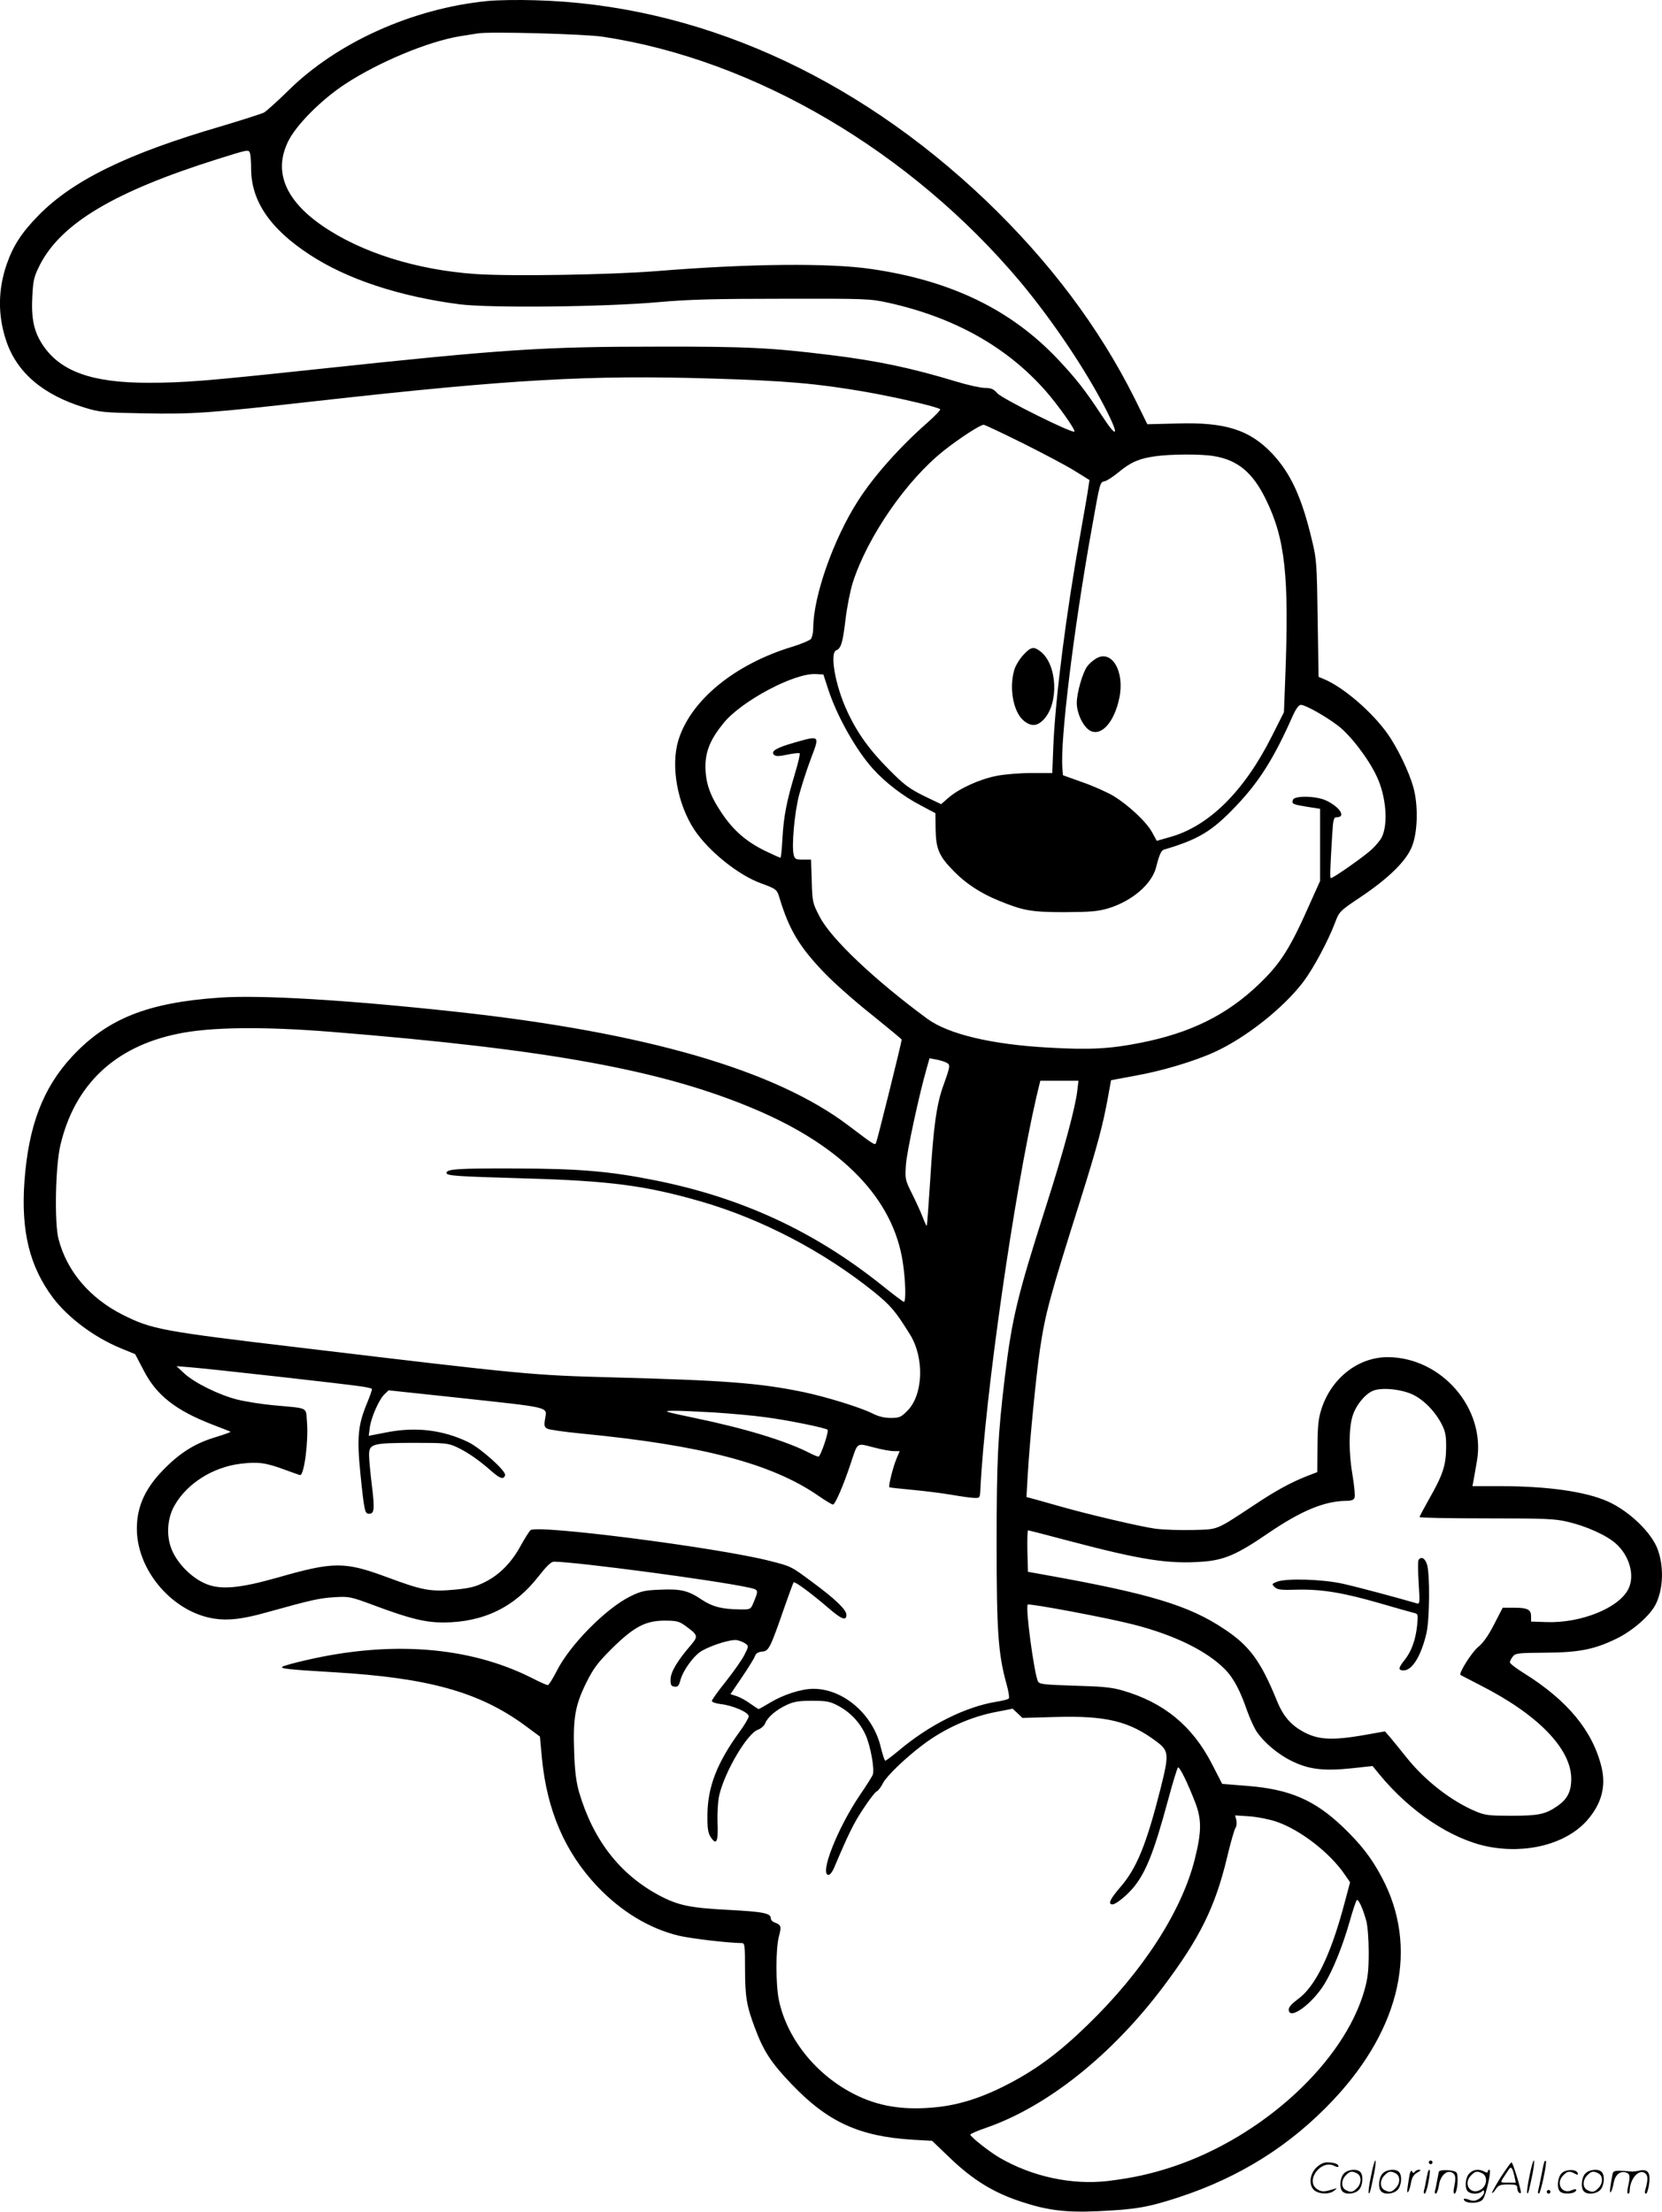
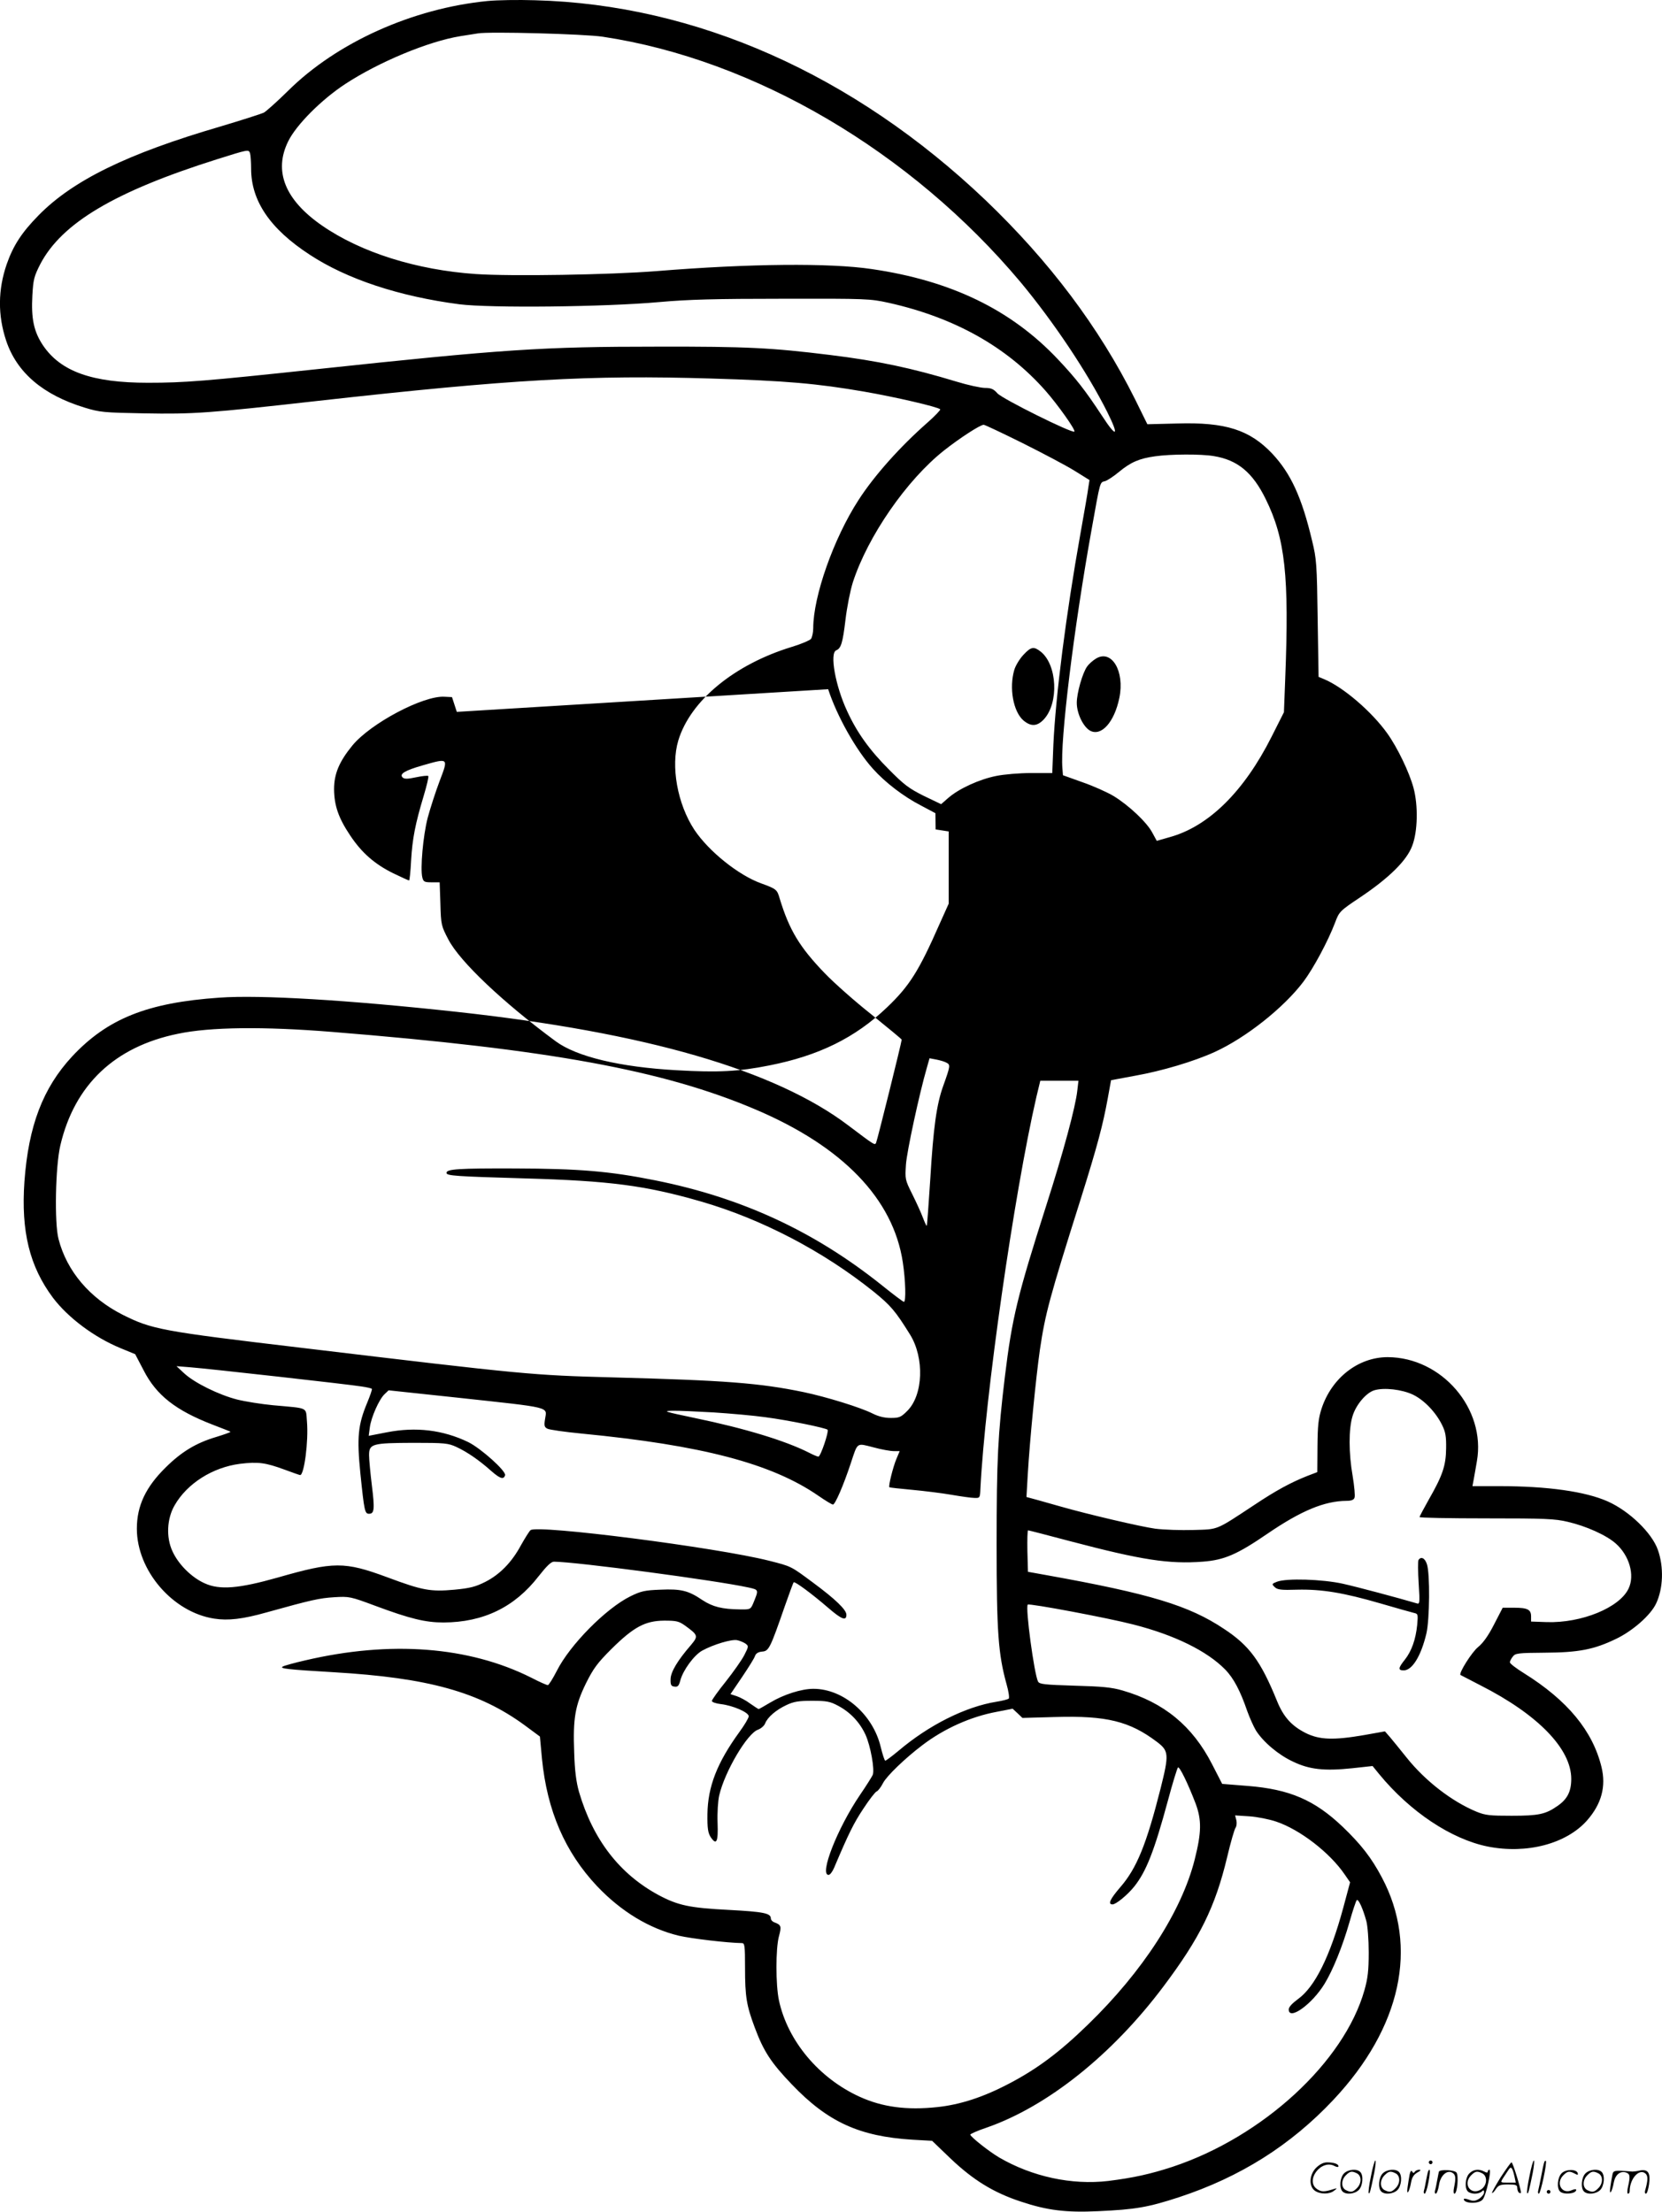
<svg xmlns="http://www.w3.org/2000/svg" version="1.0" viewBox="0 0 901.797 1200.294" preserveAspectRatio="xMidYMid meet">
  <g transform="translate(-0.742,1200.534) scale(0.1,-0.1)" fill="#000000" stroke="none">
-     <path d="M2654 12000 c-408 -40 -819 -225 -1084 -488 -58 -57 -117 -110 -131 -118 -15 -7 -121 -41 -235 -75 -507 -148 -802 -293 -988 -483 -91 -93 -136 -162 -172 -264 -48 -139 -49 -278 -3 -416 58 -173 200 -294 426 -363 82 -25 103 -27 321 -31 270 -5 352 1 947 68 1047 117 1474 141 2132 121 405 -12 573 -27 829 -71 168 -29 401 -83 413 -96 3 -3 -28 -36 -69 -72 -149 -131 -289 -288 -374 -420 -135 -208 -246 -523 -246 -696 0 -23 -6 -49 -12 -58 -7 -8 -53 -28 -103 -43 -312 -95 -551 -291 -617 -508 -42 -140 -5 -345 87 -485 78 -117 240 -247 363 -291 82 -30 86 -33 100 -82 52 -171 108 -264 245 -406 51 -53 165 -154 255 -225 89 -72 162 -132 162 -135 0 -13 -133 -549 -139 -560 -7 -14 -7 -14 -150 94 -397 301 -1100 505 -2126 617 -587 64 -1064 93 -1287 77 -391 -27 -608 -114 -800 -320 -158 -171 -236 -376 -258 -678 -19 -271 28 -461 155 -631 82 -108 223 -214 366 -273 l80 -33 46 -88 c69 -135 174 -217 373 -294 52 -20 96 -37 98 -39 2 -2 -34 -15 -80 -29 -107 -32 -186 -80 -271 -164 -109 -107 -157 -209 -157 -333 0 -227 194 -453 419 -488 76 -12 155 -3 286 34 244 68 286 77 365 82 83 5 88 4 225 -47 188 -70 271 -90 369 -90 217 1 386 83 516 251 44 56 68 79 83 79 122 -1 876 -101 1055 -140 58 -13 57 -11 26 -87 -14 -32 -16 -33 -72 -32 -96 1 -148 14 -204 51 -75 51 -115 61 -227 56 -85 -3 -106 -8 -163 -36 -132 -65 -328 -263 -399 -404 -22 -43 -44 -78 -49 -78 -6 0 -47 18 -91 41 -338 169 -763 202 -1227 93 -57 -13 -111 -28 -120 -33 -20 -11 23 -16 276 -31 513 -30 790 -107 1038 -289 l81 -60 11 -119 c28 -284 125 -508 299 -693 131 -138 283 -230 444 -269 70 -16 265 -39 342 -40 15 0 17 -13 17 -134 0 -157 8 -205 53 -325 48 -129 89 -191 201 -308 195 -204 366 -282 654 -300 l107 -6 100 -96 c123 -117 233 -185 382 -234 144 -48 245 -60 418 -52 202 9 272 21 440 76 331 109 605 281 838 529 367 391 463 830 262 1207 -56 106 -113 179 -212 274 -153 146 -289 204 -516 222 l-138 11 -55 107 c-106 207 -261 335 -486 400 -58 17 -111 22 -261 26 -162 5 -189 8 -197 22 -21 40 -70 404 -56 418 8 8 439 -73 573 -108 224 -57 400 -144 498 -244 47 -48 83 -118 120 -226 13 -36 34 -83 47 -105 40 -63 123 -133 201 -169 89 -43 170 -52 322 -36 l110 12 35 -43 c168 -205 392 -354 590 -394 212 -42 427 15 539 142 78 89 104 184 78 290 -48 196 -184 361 -421 509 -42 26 -76 52 -76 59 0 6 7 20 16 31 13 18 28 20 172 21 185 1 268 17 388 75 90 43 187 128 217 191 39 82 43 199 10 292 -32 92 -155 211 -272 263 -121 54 -327 83 -590 83 l-144 0 7 38 c4 20 11 64 17 97 50 284 -190 564 -484 565 -159 0 -304 -112 -359 -280 -17 -53 -21 -91 -22 -204 l-1 -140 -55 -21 c-88 -35 -168 -78 -285 -156 -214 -141 -194 -133 -332 -137 -67 -2 -160 1 -207 7 -80 11 -370 79 -516 121 -36 10 -91 26 -124 35 l-59 16 7 122 c11 187 44 524 66 678 29 195 51 278 220 813 92 293 122 407 148 550 l18 99 129 24 c147 26 321 78 433 129 169 77 375 240 482 382 54 72 133 219 171 319 23 61 25 64 139 140 156 105 251 199 280 278 30 77 33 219 7 315 -23 85 -87 218 -142 295 -84 118 -239 251 -342 294 l-31 13 -5 316 c-4 295 -6 324 -30 422 -56 237 -116 366 -216 473 -123 130 -254 172 -517 164 l-161 -4 -67 136 c-194 389 -464 748 -811 1080 -716 682 -1571 1062 -2444 1085 -91 3 -207 1 -257 -4z m624 -194 c824 -124 1672 -623 2267 -1332 178 -214 361 -487 470 -704 67 -134 52 -145 -29 -20 -90 137 -140 201 -239 306 -254 269 -579 426 -1009 489 -228 34 -663 30 -1168 -11 -251 -20 -788 -29 -980 -16 -322 22 -624 117 -835 263 -201 139 -264 295 -184 457 43 89 181 227 309 311 183 120 452 232 625 260 39 6 81 13 95 15 61 11 580 -3 678 -18z m-1914 -632 c3 -9 6 -46 6 -84 0 -175 103 -327 318 -467 201 -132 483 -226 812 -269 165 -21 786 -15 1085 12 156 14 304 18 670 18 457 1 473 0 574 -22 358 -80 641 -239 851 -477 67 -76 165 -214 157 -222 -11 -11 -392 178 -418 208 -20 23 -34 29 -67 29 -22 0 -92 15 -154 34 -244 74 -427 113 -688 145 -317 39 -451 46 -935 45 -625 0 -835 -14 -1855 -123 -601 -64 -711 -73 -910 -73 -303 0 -474 61 -570 204 -49 74 -64 144 -57 270 5 87 9 103 43 170 117 223 404 394 959 569 172 54 171 54 179 33z m4191 -1573 c110 -55 237 -122 282 -150 l82 -51 -6 -38 c-2 -20 -22 -134 -43 -252 -78 -436 -135 -883 -147 -1147 l-6 -153 -114 0 c-63 0 -148 -7 -191 -16 -90 -18 -200 -68 -258 -118 l-40 -35 -94 45 c-80 40 -107 60 -189 143 -105 105 -174 201 -227 317 -64 137 -96 316 -59 330 26 11 35 40 50 166 8 68 26 159 40 203 81 250 292 555 494 715 86 68 197 140 216 140 6 0 101 -45 210 -99z m1039 -71 c128 -21 210 -88 281 -233 106 -215 128 -416 106 -975 l-7 -182 -67 -133 c-150 -298 -342 -487 -553 -545 l-70 -20 -24 44 c-29 56 -128 149 -210 199 -35 21 -111 55 -169 75 l-106 38 -3 38 c-13 148 61 754 159 1299 47 263 44 252 72 259 12 3 47 26 77 51 63 52 109 72 195 84 84 12 249 13 319 1z m-2093 -1265 c48 -147 151 -330 243 -432 67 -75 167 -151 260 -199 l79 -42 1 -88 c2 -106 18 -145 99 -227 64 -66 145 -119 240 -158 136 -56 178 -64 362 -64 146 1 180 4 240 22 127 40 231 130 255 220 17 68 28 93 42 97 189 56 262 100 391 236 127 133 207 260 310 493 17 37 32 57 43 57 24 0 133 -61 200 -112 67 -50 165 -178 210 -273 53 -110 65 -263 28 -335 -7 -14 -30 -42 -51 -62 -37 -36 -210 -158 -224 -158 -6 0 -5 39 7 238 5 81 8 92 24 92 52 0 19 54 -55 90 -53 26 -172 29 -182 5 -8 -23 -2 -25 76 -38 l71 -11 0 -196 0 -196 -49 -109 c-113 -257 -164 -338 -287 -455 -172 -164 -369 -261 -638 -314 -165 -33 -277 -39 -501 -26 -308 17 -543 73 -657 157 -285 210 -521 433 -583 553 -38 73 -40 79 -43 193 l-4 117 -44 0 c-39 0 -44 3 -50 26 -12 48 4 227 29 324 14 52 43 142 65 200 48 126 49 125 -91 85 -98 -28 -129 -47 -110 -66 9 -9 27 -9 73 1 33 7 63 10 66 7 4 -3 -8 -52 -25 -109 -45 -150 -61 -230 -68 -350 -3 -60 -8 -108 -11 -108 -3 0 -42 18 -86 39 -101 50 -171 111 -234 206 -63 94 -86 161 -87 250 0 84 28 150 99 237 98 120 386 273 501 265 l40 -2 26 -80z m-2691 -1860 c1179 -95 1797 -208 2297 -421 473 -201 747 -485 799 -829 15 -98 18 -215 6 -215 -4 0 -59 41 -122 92 -366 292 -759 474 -1230 568 -245 49 -409 63 -760 64 -303 1 -370 -3 -370 -24 0 -16 52 -19 425 -30 459 -13 653 -38 955 -125 329 -95 664 -270 937 -489 94 -76 119 -106 198 -233 79 -127 72 -329 -15 -415 -34 -34 -43 -38 -89 -38 -35 0 -67 8 -99 24 -65 33 -250 90 -373 116 -241 50 -429 64 -1034 80 -443 12 -467 14 -1695 161 -760 90 -809 100 -967 179 -178 90 -303 236 -348 411 -23 86 -17 396 10 509 77 328 295 535 638 605 175 37 466 40 837 10z m3333 -167 c22 -11 21 -18 -17 -124 -37 -102 -54 -226 -71 -509 -9 -137 -17 -251 -19 -252 -2 -2 -11 18 -21 44 -10 27 -36 84 -58 128 -39 78 -39 81 -34 160 5 72 73 386 113 524 l15 53 37 -7 c20 -4 45 -11 55 -17z m710 -150 c-9 -88 -77 -339 -168 -623 -157 -492 -186 -610 -225 -930 -38 -315 -45 -451 -45 -910 0 -478 9 -597 54 -760 11 -38 16 -73 12 -78 -4 -4 -34 -12 -66 -17 -169 -27 -368 -127 -533 -267 -35 -29 -67 -53 -71 -53 -4 0 -15 34 -25 75 -42 176 -202 315 -365 315 -65 0 -162 -31 -235 -75 -32 -19 -60 -35 -62 -35 -2 0 -22 13 -45 29 -22 17 -56 35 -74 41 l-34 11 63 93 c35 52 67 103 70 114 5 14 17 22 39 24 36 3 43 16 123 247 24 68 45 126 48 129 6 6 95 -59 189 -140 72 -62 97 -71 97 -36 0 27 -59 84 -182 175 -120 89 -115 87 -237 118 -284 72 -1258 197 -1295 166 -7 -6 -30 -43 -52 -82 -50 -93 -115 -159 -194 -199 -52 -26 -82 -34 -166 -42 -132 -12 -174 -4 -367 68 -230 85 -289 85 -592 -2 -212 -60 -316 -69 -398 -31 -71 32 -142 103 -174 174 -35 75 -30 177 12 249 68 119 207 206 354 225 99 12 138 7 244 -32 43 -16 80 -29 83 -29 22 0 46 185 37 290 -7 81 13 71 -184 89 -63 6 -151 20 -195 31 -98 25 -231 90 -287 142 l-42 39 75 -6 c102 -8 862 -93 928 -104 29 -4 54 -10 57 -13 3 -2 -9 -36 -25 -75 -50 -120 -57 -187 -37 -386 21 -204 24 -217 47 -217 29 0 31 26 15 155 -8 66 -15 139 -15 163 0 62 17 66 240 67 171 0 189 -2 233 -22 60 -28 124 -72 189 -130 49 -43 68 -49 76 -24 7 22 -131 146 -200 180 -137 66 -284 84 -442 53 l-98 -19 6 45 c7 56 51 154 80 181 l22 21 375 -40 c515 -56 484 -48 474 -115 -6 -36 -4 -45 12 -53 10 -6 95 -18 188 -27 650 -63 1028 -162 1281 -336 39 -27 75 -49 81 -49 12 0 57 104 97 225 38 115 30 109 121 86 43 -12 94 -21 112 -21 l32 0 -18 -43 c-18 -43 -44 -147 -38 -153 2 -2 57 -8 123 -14 65 -6 162 -18 214 -27 52 -9 109 -17 125 -17 29 -1 30 0 32 49 25 500 182 1598 304 2128 l21 87 103 0 104 0 -6 -52z m1822 -1652 c61 -30 123 -95 157 -164 19 -38 23 -63 22 -127 -1 -94 -19 -147 -94 -278 -27 -48 -50 -91 -50 -95 0 -4 163 -7 362 -7 318 0 373 -2 443 -19 99 -23 208 -72 259 -117 74 -65 105 -172 70 -245 -49 -104 -256 -188 -444 -182 l-85 3 0 28 c0 37 -19 47 -92 47 l-62 0 -47 -91 c-31 -61 -60 -101 -86 -122 -34 -27 -107 -143 -96 -152 2 -1 50 -26 108 -56 313 -159 493 -345 493 -508 0 -68 -21 -110 -75 -147 -64 -45 -103 -53 -248 -53 -118 0 -142 2 -191 22 -133 55 -277 166 -378 292 -35 44 -76 94 -91 112 l-28 32 -112 -20 c-168 -29 -243 -26 -318 11 -77 39 -121 88 -156 175 -88 216 -149 299 -287 390 -190 127 -401 191 -964 292 l-100 18 -3 113 c-1 61 0 112 4 112 3 0 108 -27 232 -60 384 -101 531 -124 716 -110 117 9 186 39 351 152 183 125 309 177 428 178 26 0 40 5 44 17 4 9 -1 62 -10 117 -22 125 -22 256 -1 325 18 61 73 127 118 141 53 16 150 5 211 -24z m-3795 -96 c91 -6 217 -17 280 -26 124 -16 327 -58 338 -68 8 -9 -38 -146 -50 -146 -5 0 -27 9 -50 21 -128 65 -347 132 -622 189 -162 34 -175 38 -121 39 33 1 134 -4 225 -9z m-154 -1158 c70 -51 71 -56 30 -105 -72 -83 -109 -145 -110 -184 -1 -32 3 -39 21 -41 18 -3 24 4 32 34 15 56 75 137 118 161 62 34 160 63 190 57 15 -3 36 -12 46 -19 17 -13 17 -15 -7 -62 -13 -26 -59 -91 -100 -143 -42 -52 -76 -100 -76 -106 0 -6 22 -14 49 -17 67 -8 151 -45 151 -66 0 -9 -23 -48 -51 -86 -121 -167 -171 -296 -173 -445 -1 -77 3 -101 17 -124 32 -48 42 -28 38 77 -2 54 2 119 9 149 30 129 152 336 210 356 16 6 34 21 39 34 13 34 60 74 116 100 40 19 67 23 140 23 78 0 97 -4 140 -27 66 -35 118 -90 149 -158 27 -60 50 -187 39 -217 -4 -9 -35 -59 -70 -110 -122 -180 -221 -433 -170 -433 8 0 21 17 30 38 80 189 107 243 158 320 32 49 65 92 73 95 8 3 24 24 35 46 20 38 118 133 213 205 118 90 263 155 403 181 l87 17 27 -25 26 -25 180 5 c276 8 402 -23 550 -135 65 -49 66 -68 20 -252 -77 -305 -130 -435 -220 -538 -54 -63 -68 -92 -41 -92 19 0 81 51 118 97 65 82 108 191 183 468 25 94 50 174 54 178 8 8 54 -86 96 -196 33 -89 32 -156 -5 -303 -71 -282 -282 -608 -579 -896 -154 -150 -277 -242 -431 -322 -139 -73 -264 -113 -386 -126 -167 -18 -299 0 -422 56 -222 101 -391 304 -438 523 -18 85 -18 281 0 348 15 55 12 62 -26 76 -10 4 -18 13 -18 21 0 28 -39 36 -227 46 -214 11 -276 24 -383 81 -212 115 -355 301 -431 560 -15 54 -23 113 -26 215 -7 184 5 253 64 374 40 80 61 109 137 185 122 121 184 154 287 155 68 0 80 -3 115 -28z m3204 -1062 c130 -43 293 -169 374 -288 l29 -42 -37 -138 c-72 -265 -154 -430 -246 -496 -31 -23 -50 -43 -50 -56 0 -63 127 28 195 140 45 74 97 202 135 335 17 61 35 114 39 118 9 9 34 -47 52 -113 7 -25 13 -101 13 -170 0 -100 -5 -141 -23 -205 -110 -390 -551 -796 -1041 -959 -119 -39 -213 -60 -350 -77 -197 -23 -412 23 -592 128 -54 32 -149 107 -156 123 -1 4 39 22 90 39 329 115 679 394 957 764 200 266 282 433 347 704 19 81 40 153 46 160 5 7 7 25 4 39 l-7 27 78 -5 c43 -3 107 -16 143 -28z M5561 8452 c-20 -21 -43 -58 -50 -82 -29 -98 -6 -227 50 -275 41 -34 74 -32 110 6 83 89 73 297 -17 368 -37 29 -52 27 -93 -17z M5954 8431 c-18 -11 -39 -30 -48 -43 -25 -35 -56 -144 -56 -197 0 -58 35 -130 72 -151 61 -33 132 46 159 178 30 145 -42 265 -127 213z M7704 3539 c-3 -6 -3 -63 1 -126 7 -109 6 -115 -11 -109 -102 30 -319 88 -399 106 -112 25 -308 31 -359 11 -28 -11 -29 -13 -12 -29 14 -14 34 -17 122 -14 133 3 250 -16 453 -75 86 -25 167 -48 180 -51 23 -5 23 -8 18 -66 -8 -78 -30 -141 -67 -188 -36 -45 -38 -58 -6 -58 46 0 94 78 123 200 18 77 20 325 3 376 -11 34 -32 44 -46 23z M7446 194 c-10 -47 -15 -88 -12 -91 5 -6 9 7 30 110 7 37 10 67 6 67 -4 0 -15 -39 -24 -86z M7760 270 c0 -5 5 -10 10 -10 6 0 10 5 10 10 0 6 -4 10 -10 10 -5 0 -10 -4 -10 -10z M8306 194 c-10 -47 -15 -88 -12 -91 5 -6 9 7 30 110 7 37 10 67 6 67 -4 0 -15 -39 -24 -86z M8386 269 c-3 -8 -10 -41 -16 -74 -6 -33 -14 -68 -16 -77 -3 -10 -1 -18 3 -18 10 0 46 171 38 178 -2 3 -7 -1 -9 -9z M7149 241 c-38 -38 -41 -101 -7 -125 29 -20 79 -20 104 0 18 14 18 15 1 10 -53 -17 -69 -17 -92 -2 -69 45 21 166 94 126 12 -6 21 -7 21 -1 0 12 -25 21 -62 21 -19 0 -39 -10 -59 -29z M8150 189 c-28 -45 -49 -83 -47 -85 2 -3 12 7 21 21 14 21 24 25 66 25 43 0 50 -3 50 -19 0 -11 5 -23 10 -26 6 -3 10 -3 10 1 0 20 -44 164 -51 164 -4 0 -30 -37 -59 -81z m75 4 l7 -33 -42 0 c-42 0 -42 0 -28 23 8 12 21 32 29 44 15 25 22 18 34 -34z M7300 210 c-22 -22 -27 -79 -8 -98 19 -19 66 -14 88 8 22 22 27 79 8 98 -19 19 -66 14 -88 -8z m71 0 c25 -14 25 -54 -1 -80 -23 -23 -33 -24 -61 -10 -25 14 -25 54 1 80 23 23 33 24 61 10z M7510 210 c-22 -22 -27 -79 -8 -98 19 -19 66 -14 88 8 22 22 27 79 8 98 -19 19 -66 14 -88 -8z m71 0 c25 -14 25 -54 -1 -80 -23 -23 -33 -24 -61 -10 -25 14 -25 54 1 80 23 23 33 24 61 10z M7656 204 c-3 -16 -8 -47 -11 -69 -8 -51 10 -26 19 27 5 27 15 42 34 53 18 10 22 14 10 15 -9 0 -20 -5 -24 -11 -5 -8 -9 -8 -14 1 -5 8 -10 3 -14 -16z M7757 223 c-2 -4 -7 -26 -11 -48 -4 -22 -9 -48 -12 -57 -3 -10 -1 -18 4 -18 4 0 14 28 20 62 11 58 10 81 -1 61z M7815 220 c-1 -3 -5 -23 -9 -45 -4 -22 -9 -48 -12 -57 -3 -10 -1 -18 4 -18 5 0 13 20 17 45 7 53 44 87 74 68 17 -11 19 -28 8 -80 -4 -18 -3 -33 2 -33 16 0 24 99 11 115 -12 14 -87 18 -95 5z M7980 210 c-22 -22 -27 -79 -8 -98 7 -7 24 -12 38 -12 14 0 31 5 38 12 9 9 12 8 12 -5 0 -9 -12 -24 -26 -34 -21 -13 -32 -15 -55 -6 -16 6 -29 8 -29 3 0 -24 81 -27 102 -2 18 19 50 162 37 162 -5 0 -9 -5 -9 -10 0 -7 -6 -7 -19 0 -30 16 -59 12 -81 -10z m71 0 c29 -16 25 -65 -6 -86 -56 -37 -103 28 -55 76 23 23 33 24 61 10z M8481 211 c-23 -23 -28 -80 -9 -99 19 -19 88 -13 88 9 0 5 -11 4 -24 -2 -54 -25 -89 38 -46 81 23 23 33 24 62 9 16 -9 19 -8 16 3 -8 22 -64 22 -87 -1z M8610 210 c-22 -22 -27 -79 -8 -98 19 -19 66 -14 88 8 22 22 27 79 8 98 -19 19 -66 14 -88 -8z m71 0 c25 -14 25 -54 -1 -80 -23 -23 -33 -24 -61 -10 -25 14 -25 54 1 80 23 23 33 24 61 10z M8756 201 c-3 -14 -8 -44 -11 -66 -8 -51 10 -26 19 27 8 41 35 63 66 53 22 -7 24 -21 11 -77 -5 -22 -5 -38 0 -38 5 0 9 6 9 13 0 68 51 125 85 97 15 -13 15 -35 -1 -92 -3 -10 -1 -18 4 -18 6 0 13 23 17 50 9 63 -5 84 -49 76 -17 -4 -35 -6 -41 -6 -101 8 -104 7 -109 -19z M8400 110 c0 -5 5 -10 10 -10 6 0 10 5 10 10 0 6 -4 10 -10 10 -5 0 -10 -4 -10 -10z" />
+     <path d="M2654 12000 c-408 -40 -819 -225 -1084 -488 -58 -57 -117 -110 -131 -118 -15 -7 -121 -41 -235 -75 -507 -148 -802 -293 -988 -483 -91 -93 -136 -162 -172 -264 -48 -139 -49 -278 -3 -416 58 -173 200 -294 426 -363 82 -25 103 -27 321 -31 270 -5 352 1 947 68 1047 117 1474 141 2132 121 405 -12 573 -27 829 -71 168 -29 401 -83 413 -96 3 -3 -28 -36 -69 -72 -149 -131 -289 -288 -374 -420 -135 -208 -246 -523 -246 -696 0 -23 -6 -49 -12 -58 -7 -8 -53 -28 -103 -43 -312 -95 -551 -291 -617 -508 -42 -140 -5 -345 87 -485 78 -117 240 -247 363 -291 82 -30 86 -33 100 -82 52 -171 108 -264 245 -406 51 -53 165 -154 255 -225 89 -72 162 -132 162 -135 0 -13 -133 -549 -139 -560 -7 -14 -7 -14 -150 94 -397 301 -1100 505 -2126 617 -587 64 -1064 93 -1287 77 -391 -27 -608 -114 -800 -320 -158 -171 -236 -376 -258 -678 -19 -271 28 -461 155 -631 82 -108 223 -214 366 -273 l80 -33 46 -88 c69 -135 174 -217 373 -294 52 -20 96 -37 98 -39 2 -2 -34 -15 -80 -29 -107 -32 -186 -80 -271 -164 -109 -107 -157 -209 -157 -333 0 -227 194 -453 419 -488 76 -12 155 -3 286 34 244 68 286 77 365 82 83 5 88 4 225 -47 188 -70 271 -90 369 -90 217 1 386 83 516 251 44 56 68 79 83 79 122 -1 876 -101 1055 -140 58 -13 57 -11 26 -87 -14 -32 -16 -33 -72 -32 -96 1 -148 14 -204 51 -75 51 -115 61 -227 56 -85 -3 -106 -8 -163 -36 -132 -65 -328 -263 -399 -404 -22 -43 -44 -78 -49 -78 -6 0 -47 18 -91 41 -338 169 -763 202 -1227 93 -57 -13 -111 -28 -120 -33 -20 -11 23 -16 276 -31 513 -30 790 -107 1038 -289 l81 -60 11 -119 c28 -284 125 -508 299 -693 131 -138 283 -230 444 -269 70 -16 265 -39 342 -40 15 0 17 -13 17 -134 0 -157 8 -205 53 -325 48 -129 89 -191 201 -308 195 -204 366 -282 654 -300 l107 -6 100 -96 c123 -117 233 -185 382 -234 144 -48 245 -60 418 -52 202 9 272 21 440 76 331 109 605 281 838 529 367 391 463 830 262 1207 -56 106 -113 179 -212 274 -153 146 -289 204 -516 222 l-138 11 -55 107 c-106 207 -261 335 -486 400 -58 17 -111 22 -261 26 -162 5 -189 8 -197 22 -21 40 -70 404 -56 418 8 8 439 -73 573 -108 224 -57 400 -144 498 -244 47 -48 83 -118 120 -226 13 -36 34 -83 47 -105 40 -63 123 -133 201 -169 89 -43 170 -52 322 -36 l110 12 35 -43 c168 -205 392 -354 590 -394 212 -42 427 15 539 142 78 89 104 184 78 290 -48 196 -184 361 -421 509 -42 26 -76 52 -76 59 0 6 7 20 16 31 13 18 28 20 172 21 185 1 268 17 388 75 90 43 187 128 217 191 39 82 43 199 10 292 -32 92 -155 211 -272 263 -121 54 -327 83 -590 83 l-144 0 7 38 c4 20 11 64 17 97 50 284 -190 564 -484 565 -159 0 -304 -112 -359 -280 -17 -53 -21 -91 -22 -204 l-1 -140 -55 -21 c-88 -35 -168 -78 -285 -156 -214 -141 -194 -133 -332 -137 -67 -2 -160 1 -207 7 -80 11 -370 79 -516 121 -36 10 -91 26 -124 35 l-59 16 7 122 c11 187 44 524 66 678 29 195 51 278 220 813 92 293 122 407 148 550 l18 99 129 24 c147 26 321 78 433 129 169 77 375 240 482 382 54 72 133 219 171 319 23 61 25 64 139 140 156 105 251 199 280 278 30 77 33 219 7 315 -23 85 -87 218 -142 295 -84 118 -239 251 -342 294 l-31 13 -5 316 c-4 295 -6 324 -30 422 -56 237 -116 366 -216 473 -123 130 -254 172 -517 164 l-161 -4 -67 136 c-194 389 -464 748 -811 1080 -716 682 -1571 1062 -2444 1085 -91 3 -207 1 -257 -4z m624 -194 c824 -124 1672 -623 2267 -1332 178 -214 361 -487 470 -704 67 -134 52 -145 -29 -20 -90 137 -140 201 -239 306 -254 269 -579 426 -1009 489 -228 34 -663 30 -1168 -11 -251 -20 -788 -29 -980 -16 -322 22 -624 117 -835 263 -201 139 -264 295 -184 457 43 89 181 227 309 311 183 120 452 232 625 260 39 6 81 13 95 15 61 11 580 -3 678 -18z m-1914 -632 c3 -9 6 -46 6 -84 0 -175 103 -327 318 -467 201 -132 483 -226 812 -269 165 -21 786 -15 1085 12 156 14 304 18 670 18 457 1 473 0 574 -22 358 -80 641 -239 851 -477 67 -76 165 -214 157 -222 -11 -11 -392 178 -418 208 -20 23 -34 29 -67 29 -22 0 -92 15 -154 34 -244 74 -427 113 -688 145 -317 39 -451 46 -935 45 -625 0 -835 -14 -1855 -123 -601 -64 -711 -73 -910 -73 -303 0 -474 61 -570 204 -49 74 -64 144 -57 270 5 87 9 103 43 170 117 223 404 394 959 569 172 54 171 54 179 33z m4191 -1573 c110 -55 237 -122 282 -150 l82 -51 -6 -38 c-2 -20 -22 -134 -43 -252 -78 -436 -135 -883 -147 -1147 l-6 -153 -114 0 c-63 0 -148 -7 -191 -16 -90 -18 -200 -68 -258 -118 l-40 -35 -94 45 c-80 40 -107 60 -189 143 -105 105 -174 201 -227 317 -64 137 -96 316 -59 330 26 11 35 40 50 166 8 68 26 159 40 203 81 250 292 555 494 715 86 68 197 140 216 140 6 0 101 -45 210 -99z m1039 -71 c128 -21 210 -88 281 -233 106 -215 128 -416 106 -975 l-7 -182 -67 -133 c-150 -298 -342 -487 -553 -545 l-70 -20 -24 44 c-29 56 -128 149 -210 199 -35 21 -111 55 -169 75 l-106 38 -3 38 c-13 148 61 754 159 1299 47 263 44 252 72 259 12 3 47 26 77 51 63 52 109 72 195 84 84 12 249 13 319 1z m-2093 -1265 c48 -147 151 -330 243 -432 67 -75 167 -151 260 -199 l79 -42 1 -88 l71 -11 0 -196 0 -196 -49 -109 c-113 -257 -164 -338 -287 -455 -172 -164 -369 -261 -638 -314 -165 -33 -277 -39 -501 -26 -308 17 -543 73 -657 157 -285 210 -521 433 -583 553 -38 73 -40 79 -43 193 l-4 117 -44 0 c-39 0 -44 3 -50 26 -12 48 4 227 29 324 14 52 43 142 65 200 48 126 49 125 -91 85 -98 -28 -129 -47 -110 -66 9 -9 27 -9 73 1 33 7 63 10 66 7 4 -3 -8 -52 -25 -109 -45 -150 -61 -230 -68 -350 -3 -60 -8 -108 -11 -108 -3 0 -42 18 -86 39 -101 50 -171 111 -234 206 -63 94 -86 161 -87 250 0 84 28 150 99 237 98 120 386 273 501 265 l40 -2 26 -80z m-2691 -1860 c1179 -95 1797 -208 2297 -421 473 -201 747 -485 799 -829 15 -98 18 -215 6 -215 -4 0 -59 41 -122 92 -366 292 -759 474 -1230 568 -245 49 -409 63 -760 64 -303 1 -370 -3 -370 -24 0 -16 52 -19 425 -30 459 -13 653 -38 955 -125 329 -95 664 -270 937 -489 94 -76 119 -106 198 -233 79 -127 72 -329 -15 -415 -34 -34 -43 -38 -89 -38 -35 0 -67 8 -99 24 -65 33 -250 90 -373 116 -241 50 -429 64 -1034 80 -443 12 -467 14 -1695 161 -760 90 -809 100 -967 179 -178 90 -303 236 -348 411 -23 86 -17 396 10 509 77 328 295 535 638 605 175 37 466 40 837 10z m3333 -167 c22 -11 21 -18 -17 -124 -37 -102 -54 -226 -71 -509 -9 -137 -17 -251 -19 -252 -2 -2 -11 18 -21 44 -10 27 -36 84 -58 128 -39 78 -39 81 -34 160 5 72 73 386 113 524 l15 53 37 -7 c20 -4 45 -11 55 -17z m710 -150 c-9 -88 -77 -339 -168 -623 -157 -492 -186 -610 -225 -930 -38 -315 -45 -451 -45 -910 0 -478 9 -597 54 -760 11 -38 16 -73 12 -78 -4 -4 -34 -12 -66 -17 -169 -27 -368 -127 -533 -267 -35 -29 -67 -53 -71 -53 -4 0 -15 34 -25 75 -42 176 -202 315 -365 315 -65 0 -162 -31 -235 -75 -32 -19 -60 -35 -62 -35 -2 0 -22 13 -45 29 -22 17 -56 35 -74 41 l-34 11 63 93 c35 52 67 103 70 114 5 14 17 22 39 24 36 3 43 16 123 247 24 68 45 126 48 129 6 6 95 -59 189 -140 72 -62 97 -71 97 -36 0 27 -59 84 -182 175 -120 89 -115 87 -237 118 -284 72 -1258 197 -1295 166 -7 -6 -30 -43 -52 -82 -50 -93 -115 -159 -194 -199 -52 -26 -82 -34 -166 -42 -132 -12 -174 -4 -367 68 -230 85 -289 85 -592 -2 -212 -60 -316 -69 -398 -31 -71 32 -142 103 -174 174 -35 75 -30 177 12 249 68 119 207 206 354 225 99 12 138 7 244 -32 43 -16 80 -29 83 -29 22 0 46 185 37 290 -7 81 13 71 -184 89 -63 6 -151 20 -195 31 -98 25 -231 90 -287 142 l-42 39 75 -6 c102 -8 862 -93 928 -104 29 -4 54 -10 57 -13 3 -2 -9 -36 -25 -75 -50 -120 -57 -187 -37 -386 21 -204 24 -217 47 -217 29 0 31 26 15 155 -8 66 -15 139 -15 163 0 62 17 66 240 67 171 0 189 -2 233 -22 60 -28 124 -72 189 -130 49 -43 68 -49 76 -24 7 22 -131 146 -200 180 -137 66 -284 84 -442 53 l-98 -19 6 45 c7 56 51 154 80 181 l22 21 375 -40 c515 -56 484 -48 474 -115 -6 -36 -4 -45 12 -53 10 -6 95 -18 188 -27 650 -63 1028 -162 1281 -336 39 -27 75 -49 81 -49 12 0 57 104 97 225 38 115 30 109 121 86 43 -12 94 -21 112 -21 l32 0 -18 -43 c-18 -43 -44 -147 -38 -153 2 -2 57 -8 123 -14 65 -6 162 -18 214 -27 52 -9 109 -17 125 -17 29 -1 30 0 32 49 25 500 182 1598 304 2128 l21 87 103 0 104 0 -6 -52z m1822 -1652 c61 -30 123 -95 157 -164 19 -38 23 -63 22 -127 -1 -94 -19 -147 -94 -278 -27 -48 -50 -91 -50 -95 0 -4 163 -7 362 -7 318 0 373 -2 443 -19 99 -23 208 -72 259 -117 74 -65 105 -172 70 -245 -49 -104 -256 -188 -444 -182 l-85 3 0 28 c0 37 -19 47 -92 47 l-62 0 -47 -91 c-31 -61 -60 -101 -86 -122 -34 -27 -107 -143 -96 -152 2 -1 50 -26 108 -56 313 -159 493 -345 493 -508 0 -68 -21 -110 -75 -147 -64 -45 -103 -53 -248 -53 -118 0 -142 2 -191 22 -133 55 -277 166 -378 292 -35 44 -76 94 -91 112 l-28 32 -112 -20 c-168 -29 -243 -26 -318 11 -77 39 -121 88 -156 175 -88 216 -149 299 -287 390 -190 127 -401 191 -964 292 l-100 18 -3 113 c-1 61 0 112 4 112 3 0 108 -27 232 -60 384 -101 531 -124 716 -110 117 9 186 39 351 152 183 125 309 177 428 178 26 0 40 5 44 17 4 9 -1 62 -10 117 -22 125 -22 256 -1 325 18 61 73 127 118 141 53 16 150 5 211 -24z m-3795 -96 c91 -6 217 -17 280 -26 124 -16 327 -58 338 -68 8 -9 -38 -146 -50 -146 -5 0 -27 9 -50 21 -128 65 -347 132 -622 189 -162 34 -175 38 -121 39 33 1 134 -4 225 -9z m-154 -1158 c70 -51 71 -56 30 -105 -72 -83 -109 -145 -110 -184 -1 -32 3 -39 21 -41 18 -3 24 4 32 34 15 56 75 137 118 161 62 34 160 63 190 57 15 -3 36 -12 46 -19 17 -13 17 -15 -7 -62 -13 -26 -59 -91 -100 -143 -42 -52 -76 -100 -76 -106 0 -6 22 -14 49 -17 67 -8 151 -45 151 -66 0 -9 -23 -48 -51 -86 -121 -167 -171 -296 -173 -445 -1 -77 3 -101 17 -124 32 -48 42 -28 38 77 -2 54 2 119 9 149 30 129 152 336 210 356 16 6 34 21 39 34 13 34 60 74 116 100 40 19 67 23 140 23 78 0 97 -4 140 -27 66 -35 118 -90 149 -158 27 -60 50 -187 39 -217 -4 -9 -35 -59 -70 -110 -122 -180 -221 -433 -170 -433 8 0 21 17 30 38 80 189 107 243 158 320 32 49 65 92 73 95 8 3 24 24 35 46 20 38 118 133 213 205 118 90 263 155 403 181 l87 17 27 -25 26 -25 180 5 c276 8 402 -23 550 -135 65 -49 66 -68 20 -252 -77 -305 -130 -435 -220 -538 -54 -63 -68 -92 -41 -92 19 0 81 51 118 97 65 82 108 191 183 468 25 94 50 174 54 178 8 8 54 -86 96 -196 33 -89 32 -156 -5 -303 -71 -282 -282 -608 -579 -896 -154 -150 -277 -242 -431 -322 -139 -73 -264 -113 -386 -126 -167 -18 -299 0 -422 56 -222 101 -391 304 -438 523 -18 85 -18 281 0 348 15 55 12 62 -26 76 -10 4 -18 13 -18 21 0 28 -39 36 -227 46 -214 11 -276 24 -383 81 -212 115 -355 301 -431 560 -15 54 -23 113 -26 215 -7 184 5 253 64 374 40 80 61 109 137 185 122 121 184 154 287 155 68 0 80 -3 115 -28z m3204 -1062 c130 -43 293 -169 374 -288 l29 -42 -37 -138 c-72 -265 -154 -430 -246 -496 -31 -23 -50 -43 -50 -56 0 -63 127 28 195 140 45 74 97 202 135 335 17 61 35 114 39 118 9 9 34 -47 52 -113 7 -25 13 -101 13 -170 0 -100 -5 -141 -23 -205 -110 -390 -551 -796 -1041 -959 -119 -39 -213 -60 -350 -77 -197 -23 -412 23 -592 128 -54 32 -149 107 -156 123 -1 4 39 22 90 39 329 115 679 394 957 764 200 266 282 433 347 704 19 81 40 153 46 160 5 7 7 25 4 39 l-7 27 78 -5 c43 -3 107 -16 143 -28z M5561 8452 c-20 -21 -43 -58 -50 -82 -29 -98 -6 -227 50 -275 41 -34 74 -32 110 6 83 89 73 297 -17 368 -37 29 -52 27 -93 -17z M5954 8431 c-18 -11 -39 -30 -48 -43 -25 -35 -56 -144 -56 -197 0 -58 35 -130 72 -151 61 -33 132 46 159 178 30 145 -42 265 -127 213z M7704 3539 c-3 -6 -3 -63 1 -126 7 -109 6 -115 -11 -109 -102 30 -319 88 -399 106 -112 25 -308 31 -359 11 -28 -11 -29 -13 -12 -29 14 -14 34 -17 122 -14 133 3 250 -16 453 -75 86 -25 167 -48 180 -51 23 -5 23 -8 18 -66 -8 -78 -30 -141 -67 -188 -36 -45 -38 -58 -6 -58 46 0 94 78 123 200 18 77 20 325 3 376 -11 34 -32 44 -46 23z M7446 194 c-10 -47 -15 -88 -12 -91 5 -6 9 7 30 110 7 37 10 67 6 67 -4 0 -15 -39 -24 -86z M7760 270 c0 -5 5 -10 10 -10 6 0 10 5 10 10 0 6 -4 10 -10 10 -5 0 -10 -4 -10 -10z M8306 194 c-10 -47 -15 -88 -12 -91 5 -6 9 7 30 110 7 37 10 67 6 67 -4 0 -15 -39 -24 -86z M8386 269 c-3 -8 -10 -41 -16 -74 -6 -33 -14 -68 -16 -77 -3 -10 -1 -18 3 -18 10 0 46 171 38 178 -2 3 -7 -1 -9 -9z M7149 241 c-38 -38 -41 -101 -7 -125 29 -20 79 -20 104 0 18 14 18 15 1 10 -53 -17 -69 -17 -92 -2 -69 45 21 166 94 126 12 -6 21 -7 21 -1 0 12 -25 21 -62 21 -19 0 -39 -10 -59 -29z M8150 189 c-28 -45 -49 -83 -47 -85 2 -3 12 7 21 21 14 21 24 25 66 25 43 0 50 -3 50 -19 0 -11 5 -23 10 -26 6 -3 10 -3 10 1 0 20 -44 164 -51 164 -4 0 -30 -37 -59 -81z m75 4 l7 -33 -42 0 c-42 0 -42 0 -28 23 8 12 21 32 29 44 15 25 22 18 34 -34z M7300 210 c-22 -22 -27 -79 -8 -98 19 -19 66 -14 88 8 22 22 27 79 8 98 -19 19 -66 14 -88 -8z m71 0 c25 -14 25 -54 -1 -80 -23 -23 -33 -24 -61 -10 -25 14 -25 54 1 80 23 23 33 24 61 10z M7510 210 c-22 -22 -27 -79 -8 -98 19 -19 66 -14 88 8 22 22 27 79 8 98 -19 19 -66 14 -88 -8z m71 0 c25 -14 25 -54 -1 -80 -23 -23 -33 -24 -61 -10 -25 14 -25 54 1 80 23 23 33 24 61 10z M7656 204 c-3 -16 -8 -47 -11 -69 -8 -51 10 -26 19 27 5 27 15 42 34 53 18 10 22 14 10 15 -9 0 -20 -5 -24 -11 -5 -8 -9 -8 -14 1 -5 8 -10 3 -14 -16z M7757 223 c-2 -4 -7 -26 -11 -48 -4 -22 -9 -48 -12 -57 -3 -10 -1 -18 4 -18 4 0 14 28 20 62 11 58 10 81 -1 61z M7815 220 c-1 -3 -5 -23 -9 -45 -4 -22 -9 -48 -12 -57 -3 -10 -1 -18 4 -18 5 0 13 20 17 45 7 53 44 87 74 68 17 -11 19 -28 8 -80 -4 -18 -3 -33 2 -33 16 0 24 99 11 115 -12 14 -87 18 -95 5z M7980 210 c-22 -22 -27 -79 -8 -98 7 -7 24 -12 38 -12 14 0 31 5 38 12 9 9 12 8 12 -5 0 -9 -12 -24 -26 -34 -21 -13 -32 -15 -55 -6 -16 6 -29 8 -29 3 0 -24 81 -27 102 -2 18 19 50 162 37 162 -5 0 -9 -5 -9 -10 0 -7 -6 -7 -19 0 -30 16 -59 12 -81 -10z m71 0 c29 -16 25 -65 -6 -86 -56 -37 -103 28 -55 76 23 23 33 24 61 10z M8481 211 c-23 -23 -28 -80 -9 -99 19 -19 88 -13 88 9 0 5 -11 4 -24 -2 -54 -25 -89 38 -46 81 23 23 33 24 62 9 16 -9 19 -8 16 3 -8 22 -64 22 -87 -1z M8610 210 c-22 -22 -27 -79 -8 -98 19 -19 66 -14 88 8 22 22 27 79 8 98 -19 19 -66 14 -88 -8z m71 0 c25 -14 25 -54 -1 -80 -23 -23 -33 -24 -61 -10 -25 14 -25 54 1 80 23 23 33 24 61 10z M8756 201 c-3 -14 -8 -44 -11 -66 -8 -51 10 -26 19 27 8 41 35 63 66 53 22 -7 24 -21 11 -77 -5 -22 -5 -38 0 -38 5 0 9 6 9 13 0 68 51 125 85 97 15 -13 15 -35 -1 -92 -3 -10 -1 -18 4 -18 6 0 13 23 17 50 9 63 -5 84 -49 76 -17 -4 -35 -6 -41 -6 -101 8 -104 7 -109 -19z M8400 110 c0 -5 5 -10 10 -10 6 0 10 5 10 10 0 6 -4 10 -10 10 -5 0 -10 -4 -10 -10z" />
  </g>
</svg>